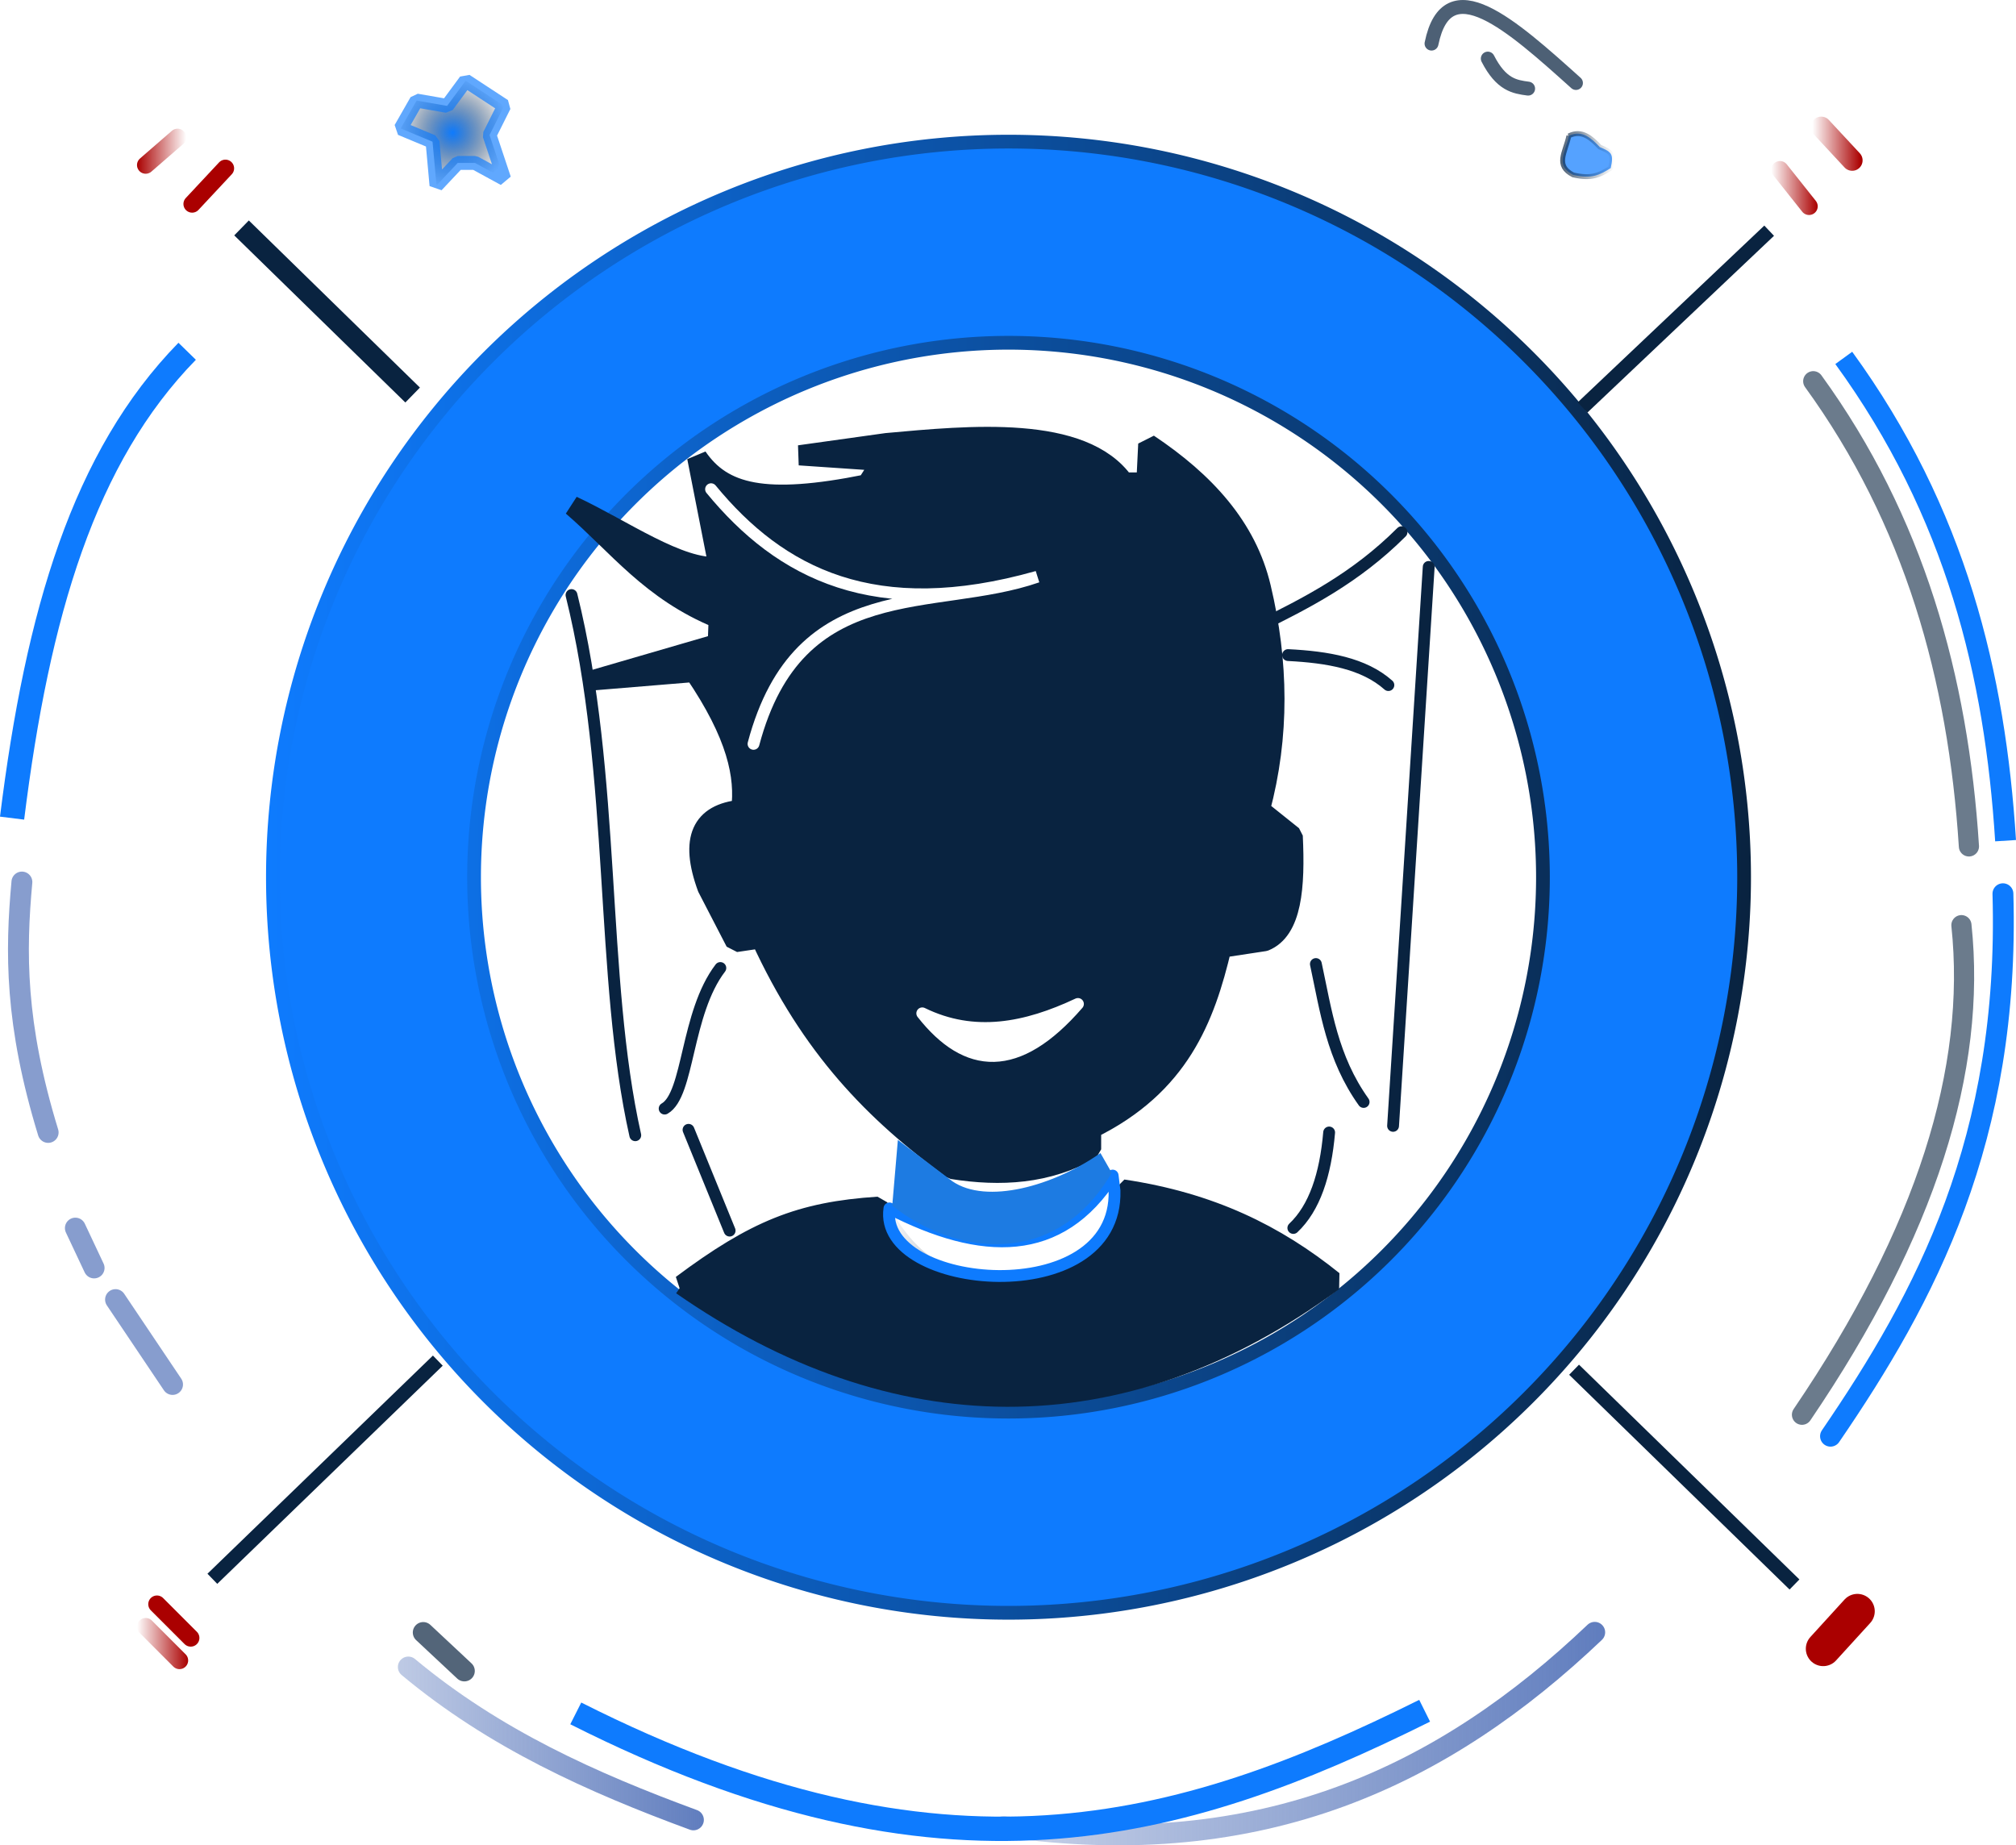
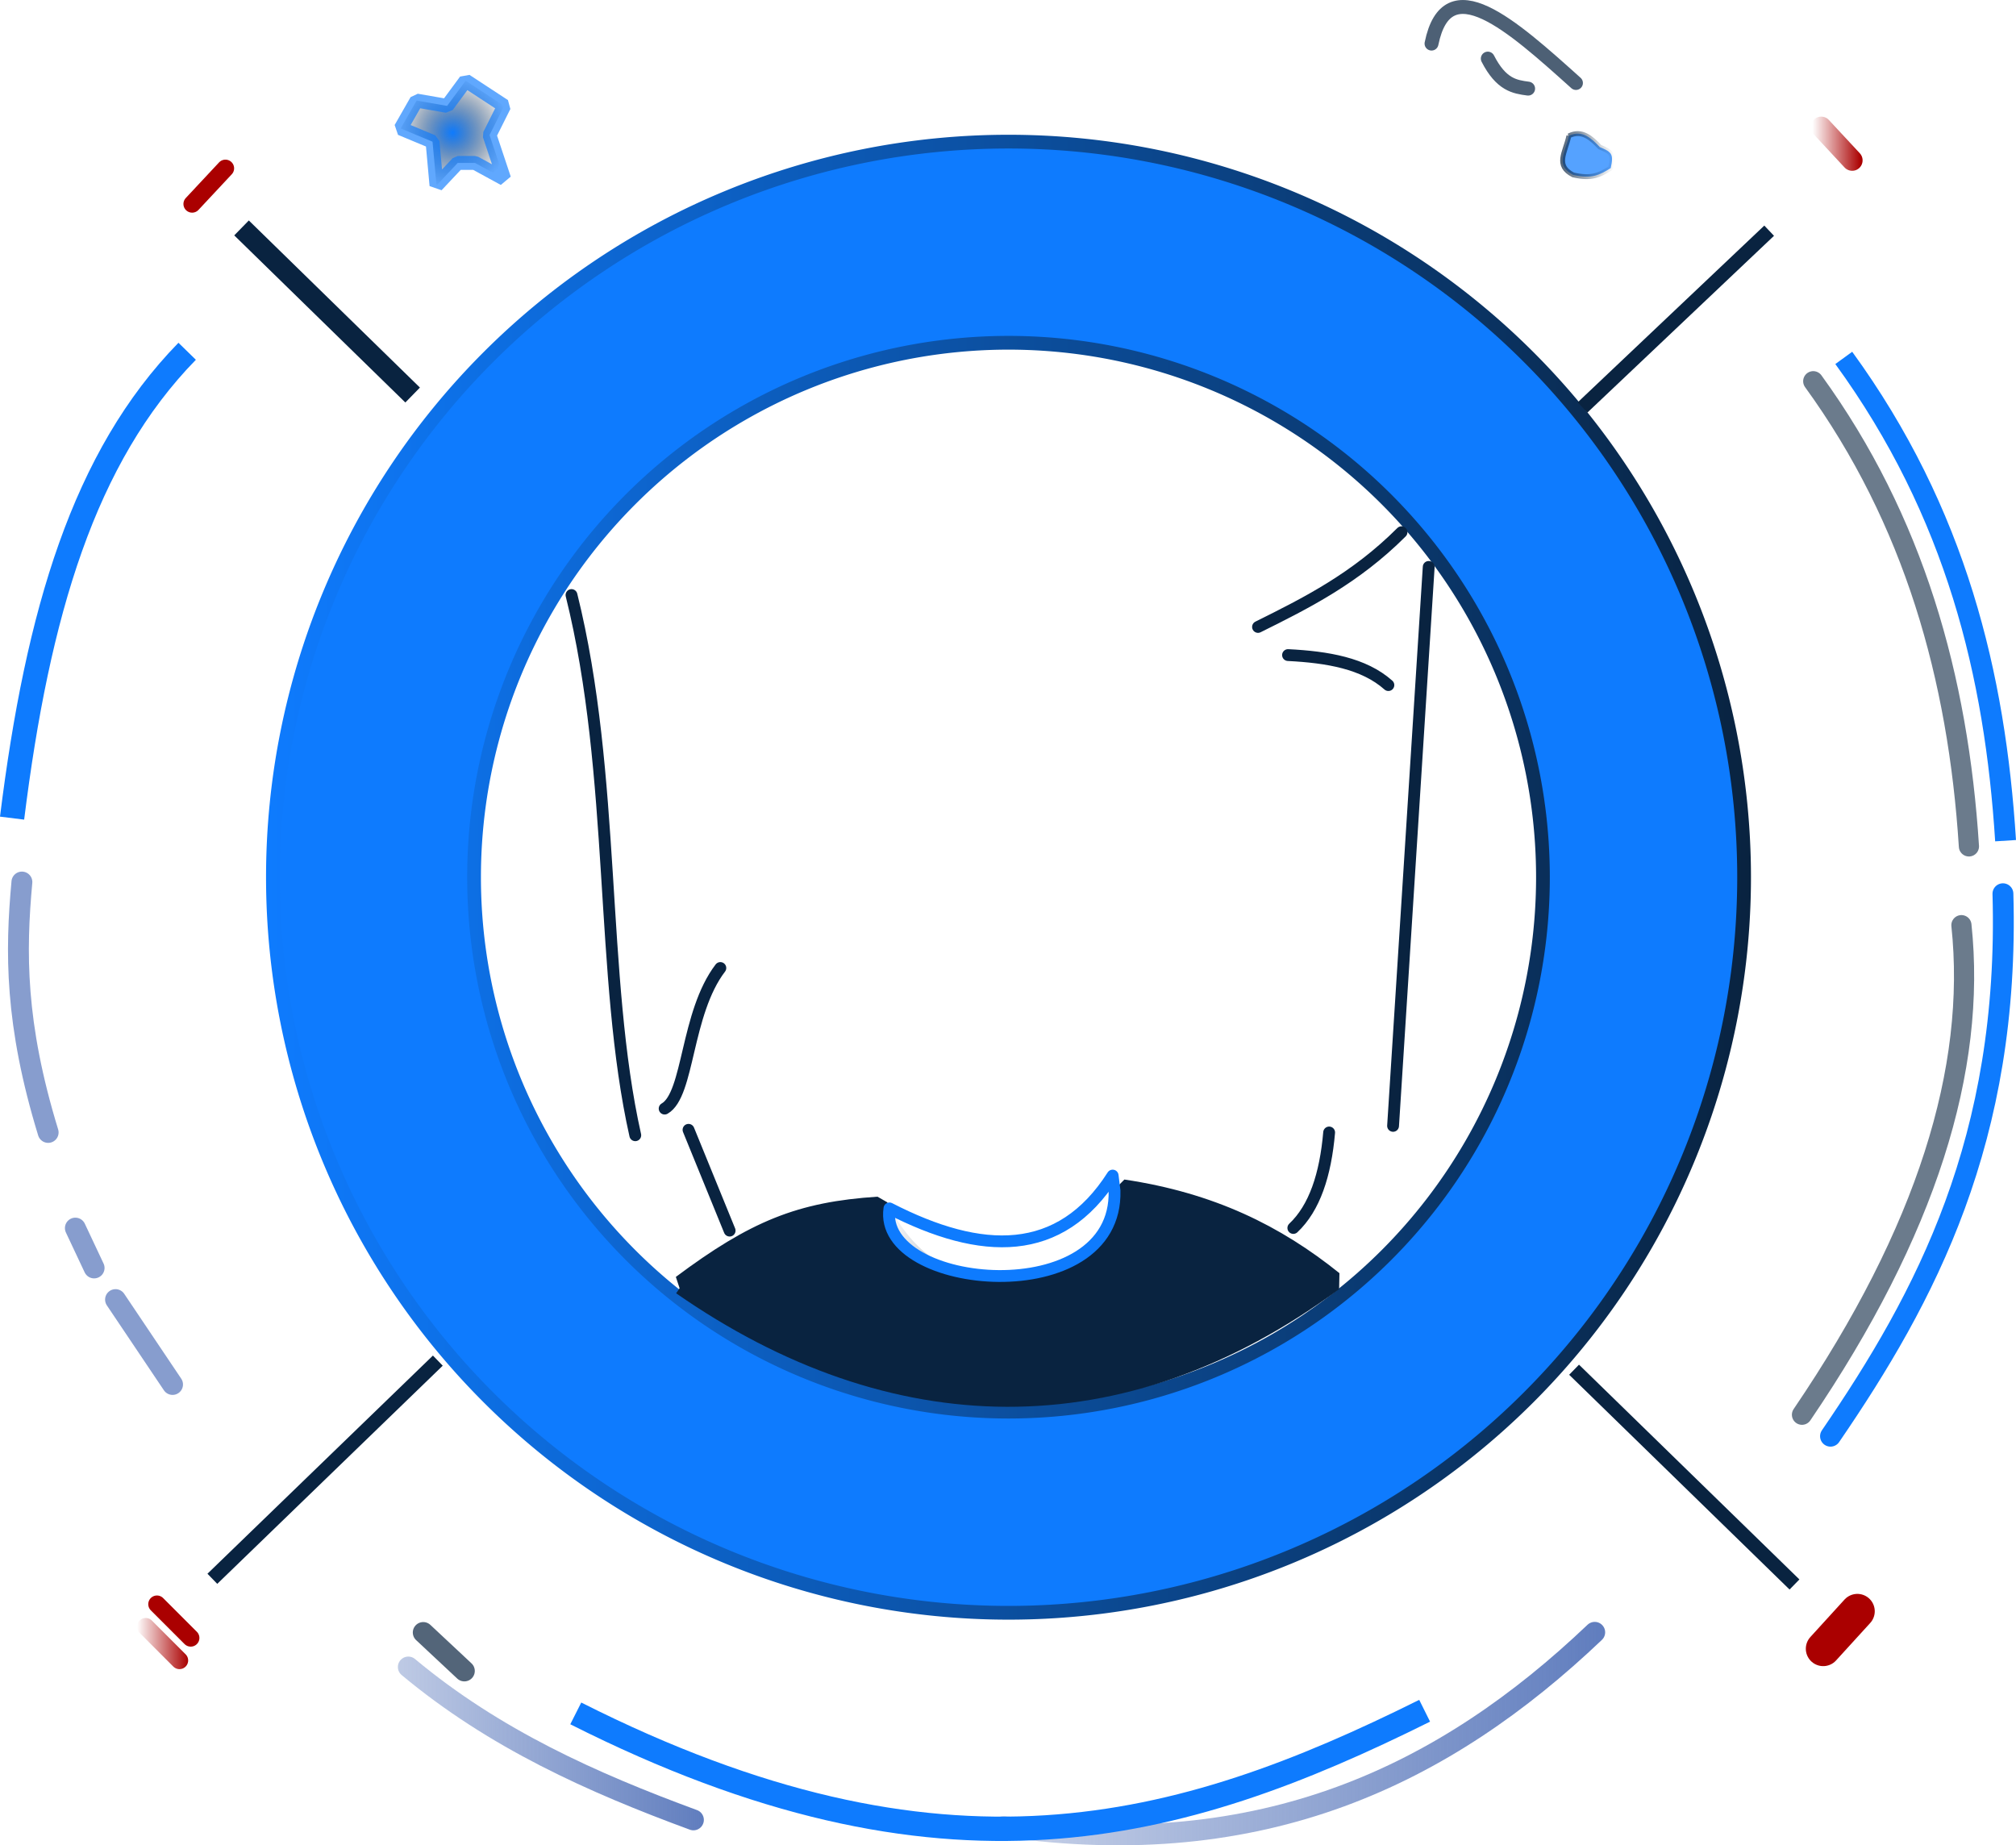
<svg xmlns="http://www.w3.org/2000/svg" xmlns:ns1="http://sodipodi.sourceforge.net/DTD/sodipodi-0.dtd" xmlns:ns2="http://www.inkscape.org/namespaces/inkscape" xmlns:xlink="http://www.w3.org/1999/xlink" width="289.857" height="265.314" xml:space="preserve" version="1.1" viewBox="0 0 289.857 265.314" id="svg4" ns1:docname="logo.svg" ns2:version="1.2.2 (732a01da63, 2022-12-09)">
  <defs id="defs8">
    <linearGradient ns2:collect="always" id="linearGradient31038">
      <stop style="stop-color:#ffffff;stop-opacity:1;" offset="0" id="stop31034" />
      <stop style="stop-color:#ffffff;stop-opacity:0;" offset="1" id="stop31036" />
    </linearGradient>
    <linearGradient ns2:collect="always" id="linearGradient25108">
      <stop style="stop-color:#092340;stop-opacity:1;" offset="0" id="stop25104" />
      <stop style="stop-color:#092340;stop-opacity:0;" offset="1" id="stop25106" />
    </linearGradient>
    <linearGradient ns2:collect="always" id="linearGradient23099">
      <stop style="stop-color:#0e7bfe;stop-opacity:1;" offset="0" id="stop23095" />
      <stop style="stop-color:#000000;stop-opacity:0;" offset="1" id="stop23097" />
    </linearGradient>
    <linearGradient ns2:collect="always" id="linearGradient23018">
      <stop style="stop-color:#aa0000;stop-opacity:0;" offset="0" id="stop23014" />
      <stop style="stop-color:#aa0000;stop-opacity:1;" offset="1" id="stop23016" />
    </linearGradient>
    <linearGradient ns2:collect="always" id="linearGradient23008">
      <stop style="stop-color:#aa0000;stop-opacity:0;" offset="0" id="stop23004" />
      <stop style="stop-color:#aa0000;stop-opacity:1;" offset="1" id="stop23006" />
    </linearGradient>
    <linearGradient ns2:collect="always" id="linearGradient22998">
      <stop style="stop-color:#aa0000;stop-opacity:1;" offset="0" id="stop22994" />
      <stop style="stop-color:#aa0000;stop-opacity:0;" offset="1" id="stop22996" />
    </linearGradient>
    <linearGradient ns2:collect="always" id="linearGradient22986">
      <stop style="stop-color:#aa0000;stop-opacity:0;" offset="0" id="stop22982" />
      <stop style="stop-color:#aa0000;stop-opacity:1;" offset="1" id="stop22984" />
    </linearGradient>
    <linearGradient ns2:collect="always" id="linearGradient18103">
      <stop style="stop-color:#607dbe;stop-opacity:0.335;" offset="0" id="stop18099" />
      <stop style="stop-color:#607dbe;stop-opacity:1;" offset="1" id="stop18101" />
    </linearGradient>
    <linearGradient ns2:collect="always" id="linearGradient18039">
      <stop style="stop-color:#607dbe;stop-opacity:0.405;" offset="0" id="stop18035" />
      <stop style="stop-color:#607dbe;stop-opacity:1;" offset="1" id="stop18037" />
    </linearGradient>
    <linearGradient ns2:collect="always" id="linearGradient10602">
      <stop style="stop-color:#0e7bfe;stop-opacity:1;" offset="0" id="stop10598" />
      <stop style="stop-color:#092340;stop-opacity:1;" offset="1" id="stop10600" />
    </linearGradient>
    <linearGradient ns2:collect="always" xlink:href="#linearGradient10602" id="linearGradient10604" x1="-51.589" y1="178.701" x2="170.723" y2="178.701" gradientUnits="userSpaceOnUse" gradientTransform="matrix(0.958,0,0,0.992,103.957,-41.752)" />
    <linearGradient ns2:collect="always" xlink:href="#linearGradient18039" id="linearGradient18041" x1="73.205" y1="260.05" x2="117.198" y2="260.05" gradientUnits="userSpaceOnUse" />
    <linearGradient ns2:collect="always" xlink:href="#linearGradient18103" id="linearGradient18105" x1="158.832" y1="258.63" x2="246.785" y2="258.63" gradientUnits="userSpaceOnUse" />
    <linearGradient ns2:collect="always" xlink:href="#linearGradient22986" id="linearGradient22988" x1="35.698" y1="245.689" x2="43.052" y2="245.689" gradientUnits="userSpaceOnUse" />
    <linearGradient ns2:collect="always" xlink:href="#linearGradient22998" id="linearGradient23000" x1="35.698" y1="31.116" x2="42.783" y2="31.116" gradientUnits="userSpaceOnUse" />
    <linearGradient ns2:collect="always" xlink:href="#linearGradient23008" id="linearGradient23010" x1="270.667" y1="36.408" x2="277.347" y2="36.408" gradientUnits="userSpaceOnUse" />
    <linearGradient ns2:collect="always" xlink:href="#linearGradient23018" id="linearGradient23020" x1="276.6" y1="30.037" x2="283.55" y2="30.037" gradientUnits="userSpaceOnUse" />
    <radialGradient ns2:collect="always" xlink:href="#linearGradient23099" id="radialGradient23101" cx="81.088" cy="28.434" fx="81.088" fy="28.434" r="8.346" gradientTransform="matrix(1,0,0,0.994,0,0.178)" gradientUnits="userSpaceOnUse" />
    <linearGradient ns2:collect="always" xlink:href="#linearGradient25108" id="linearGradient25110" x1="240.324" y1="31.677" x2="248.127" y2="31.677" gradientUnits="userSpaceOnUse" />
    <linearGradient ns2:collect="always" xlink:href="#linearGradient31038" id="linearGradient31040" x1="142.967" y1="185.621" x2="177.099" y2="185.621" gradientUnits="userSpaceOnUse" />
    <meshgradient ns2:collect="always" id="meshgradient31042" gradientUnits="userSpaceOnUse" x="143.435" y="172.427">
      <meshrow id="meshrow31044">
        <meshpatch id="meshpatch31046">
          <stop path="c 11.085,0  22.169,0  33.254,0" style="stop-color:#ffffff;stop-opacity:1" id="stop31048" />
          <stop path="c 0,5.563  0,11.126  0,16.69" style="stop-color:#1d7be2;stop-opacity:1" id="stop31050" />
          <stop path="c -11.085,0  -22.169,0  -33.254,0" style="stop-color:#ffffff;stop-opacity:1" id="stop31052" />
          <stop path="c 0,-5.563  0,-11.126  0,-16.69" style="stop-color:#1d7be2;stop-opacity:1" id="stop31054" />
        </meshpatch>
      </meshrow>
    </meshgradient>
  </defs>
  <ns1:namedview id="namedview6" pagecolor="#ffffff" bordercolor="#000000" borderopacity="0.25" ns2:showpageshadow="2" ns2:pageopacity="0.0" ns2:pagecheckerboard="0" ns2:deskcolor="#d1d1d1" showgrid="false" ns2:zoom="0.65547703" ns2:cx="369.19677" ns2:cy="340.21024" ns2:window-width="1280" ns2:window-height="961" ns2:window-x="-8" ns2:window-y="-8" ns2:window-maximized="1" ns2:current-layer="svg4" />
  <g id="g31706" transform="translate(-15.999,-9.374)">
    <g id="g25513">
      <path id="path343" style="font-variation-settings:'wght' 600;fill:#0e7bfe;fill-opacity:1;stroke:url(#linearGradient10604);stroke-width:1.976;stroke-dasharray:none;stroke-opacity:1" d="M 161,29.738 A 105.762,105.762 0 0 0 55.238,135.5 105.762,105.762 0 0 0 161,241.262 105.762,105.762 0 0 0 266.762,135.5 105.762,105.762 0 0 0 161,29.738 Z m 0,28.92 A 76.841,76.841 0 0 1 237.842,135.5 76.841,76.841 0 0 1 161,212.342 76.841,76.841 0 0 1 84.158,135.5 76.841,76.841 0 0 1 161,58.658 Z" />
      <path style="font-variation-settings:'wght' 600;fill:#0e7bfe;fill-opacity:1;stroke:#092340;stroke-width:2.027;stroke-dasharray:none;stroke-opacity:1" d="M 46.531,236.376 78.95,205.006" id="path14550" />
      <path style="font-variation-settings:'wght' 600;fill:#0e7bfe;fill-opacity:1;stroke:#092340;stroke-width:3;stroke-dasharray:none;stroke-opacity:1" d="M 75.327,66.173 50.726,42.145 v 0" id="path14606" />
      <path style="font-variation-settings:'wght' 600;fill:#0e7bfe;fill-opacity:1;stroke:#092340;stroke-width:2.027;stroke-dasharray:none;stroke-opacity:1" d="m 243.532,67.962 26.834,-25.418 v 0" id="path14608" />
      <path style="font-variation-settings:'wght' 600;fill:#0e7bfe;fill-opacity:1;stroke:#092340;stroke-width:2.027;stroke-dasharray:none;stroke-opacity:1" d="m 242.318,206.314 31.689,30.88" id="path14610" />
      <path style="font-variation-settings:'wght' 600;fill:none;fill-opacity:1;stroke:#0e7bfe;stroke-width:3.5;stroke-dasharray:none;stroke-opacity:1" d="M 17.735,127.007 C 21.416,97.43 28.081,75.064 42.908,59.88" id="path14614" ns2:transform-center-x="-5.5303235" ns2:transform-center-y="3.8140162" ns1:nodetypes="cc" />
      <path style="font-variation-settings:'wght' 600;fill:none;fill-opacity:1;stroke:#0e7bfe;stroke-width:3;stroke-dasharray:none;stroke-opacity:1" d="m 281.093,60.834 c 16.185,22.266 21.759,45.63 23.265,69.415" id="path15554" ns1:nodetypes="cc" />
      <path style="font-variation-settings:'wght' 600;fill:none;fill-opacity:1;stroke:#0e7bfe;stroke-width:3;stroke-linecap:round;stroke-dasharray:none;stroke-opacity:1" d="m 303.977,137.877 c 1.011,35.332 -11.112,58.007 -24.791,77.997" id="path15556" ns1:nodetypes="cc" />
      <path style="font-variation-settings:'wght' 600;fill:none;fill-opacity:1;stroke:#879dce;stroke-width:3;stroke-linecap:round;stroke-dasharray:none;stroke-opacity:1" d="m 19.148,136.194 c -0.92,10.004 -1.026,20.341 3.776,36.004" id="path15558" ns1:nodetypes="cc" />
      <path style="font-variation-settings:'wght' 600;fill:none;fill-opacity:1;stroke:#879dce;stroke-width:3;stroke-linecap:round;stroke-dasharray:none;stroke-opacity:1" d="m 29.531,191.683 -2.697,-5.731" id="path18029" />
      <path style="font-variation-settings:'wght' 600;fill:none;fill-opacity:1;stroke:#879dce;stroke-width:3;stroke-linecap:round;stroke-dasharray:none;stroke-opacity:1" d="m 32.61,196.231 8.2,12.205" id="path18031" />
      <path style="font-variation-settings:'wght' 600;fill:none;fill-opacity:1;stroke:url(#linearGradient18041);stroke-width:3;stroke-linecap:round;stroke-dasharray:none;stroke-opacity:1" d="m 74.705,249.06 c 12.378,10.329 26.477,16.64 40.993,21.98" id="path18033" ns1:nodetypes="cc" />
      <path style="font-variation-settings:'wght' 600;fill:none;fill-opacity:1;stroke:url(#linearGradient18105);stroke-width:3;stroke-linecap:round;stroke-dasharray:none;stroke-opacity:1" d="m 245.285,244.071 c -21.5,20.46 -47.691,33.244 -84.953,27.913" id="path18097" ns1:nodetypes="cc" />
      <path style="font-variation-settings:'wght' 600;fill:none;fill-opacity:1;stroke:#0e7bfe;stroke-width:3.5;stroke-dasharray:none;stroke-opacity:1" d="m 98.783,255.73 c 52.775,26.629 86.681,17.219 122.049,-0.381 v 0" id="path15552" ns1:nodetypes="ccc" />
      <path style="font-variation-settings:'wght' 600;fill:none;fill-opacity:1;stroke:#092340;stroke-width:3;stroke-linecap:round;stroke-dasharray:none;stroke-opacity:0.697" d="m 76.852,244.097 5.912,5.53" id="path18107" />
      <path style="font-variation-settings:'wght' 600;fill:#aa0000;fill-opacity:1;stroke:#aa0000;stroke-width:2.5;stroke-linecap:round;stroke-dasharray:none;stroke-opacity:1" d="m 43.42,244.88 -4.854,-4.854" id="path22958" />
      <path style="font-variation-settings:'wght' 600;fill:#aa0000;fill-opacity:1;stroke:url(#linearGradient22988);stroke-width:2.5;stroke-linecap:round;stroke-dasharray:none;stroke-opacity:1" d="m 41.802,248.116 -4.854,-4.854" id="path22958-0" />
      <path style="font-variation-settings:'wght' 600;fill:#aa0000;fill-opacity:1;stroke:#aa0000;stroke-width:2.5;stroke-linecap:round;stroke-dasharray:none;stroke-opacity:1" d="m 43.623,38.701 4.787,-5.124 v 0" id="path22990" />
-       <path style="font-variation-settings:'wght' 600;fill:#aa0000;fill-opacity:1;stroke:url(#linearGradient23000);stroke-width:2.5;stroke-linecap:round;stroke-dasharray:none;stroke-opacity:1" d="M 36.948,33.105 41.533,29.127" id="path22992" />
-       <path style="font-variation-settings:'wght' 600;fill:#aa0000;fill-opacity:1;stroke:url(#linearGradient23010);stroke-width:2.5;stroke-linecap:round;stroke-dasharray:none;stroke-opacity:1" d="m 276.097,39.038 -4.18,-5.259" id="path23002" />
      <path style="font-variation-settings:'wght' 600;fill:#aa0000;fill-opacity:1;stroke:url(#linearGradient23020);stroke-width:3;stroke-linecap:round;stroke-dasharray:none;stroke-opacity:1" d="m 282.3,32.43 -4.45,-4.787" id="path23012" />
      <path style="font-variation-settings:'wght' 600;fill:#aa0000;fill-opacity:1;stroke:#aa0000;stroke-width:5;stroke-linecap:round;stroke-dasharray:none;stroke-opacity:1" d="m 283.048,241.046 -4.911,5.387" id="path23022" />
      <path style="font-variation-settings:'wght' 600;fill:url(#radialGradient23101);fill-opacity:1;stroke:#0e7bfe;stroke-width:2;stroke-linecap:round;stroke-linejoin:bevel;stroke-dasharray:none;stroke-opacity:0.658" d="m 78.187,29.749 -4.577,-1.907 2.288,-4.005 4.386,0.763 2.67,-3.623 5.53,3.623 -2.098,4.195 2.098,6.293 -4.195,-2.288 h -2.479 l -3.051,3.242 z" id="path23070" />
      <path style="font-variation-settings:'wght' 600;fill:none;fill-opacity:1;stroke:#092340;stroke-width:2;stroke-linecap:round;stroke-linejoin:bevel;stroke-dasharray:none;stroke-opacity:0.722" d="m 221.821,15.642 c 2.243,-10.981 11.504,-2.659 20.766,5.664" id="path23918" ns1:nodetypes="cc" />
      <path style="font-variation-settings:'wght' 600;fill:none;fill-opacity:1;stroke:#092340;stroke-width:2;stroke-linecap:round;stroke-linejoin:bevel;stroke-dasharray:none;stroke-opacity:0.722" d="m 229.912,17.8 c 1.933,3.769 3.866,4.059 5.798,4.315" id="path25078" ns1:nodetypes="cc" />
      <path style="font-variation-settings:'wght' 600;fill:#0e7bfe;fill-opacity:0.703;stroke:url(#linearGradient25110);stroke-width:0.7;stroke-linecap:round;stroke-linejoin:bevel;stroke-dasharray:none;stroke-opacity:0.722" d="m 241.573,28.906 c -0.539,2.453 -2.009,4.255 0.61,5.614 2.646,0.609 3.759,0.048 5.401,-0.975 0.475,-2.074 0.097,-2.328 -1.561,-3.021 -1.185,-1.249 -2.572,-2.563 -4.45,-1.618 z" id="path25080" ns1:nodetypes="ccccc" />
      <path style="font-variation-settings:'wght' 600;fill:none;fill-opacity:0.703;stroke:#092340;stroke-width:2.9;stroke-linecap:round;stroke-linejoin:bevel;stroke-dasharray:none;stroke-opacity:0.6" d="m 276.704,64.187 c 14.473,19.957 20.838,42.617 22.384,66.884" id="path25401" ns1:nodetypes="cc" />
      <path style="font-variation-settings:'wght' 600;fill:none;fill-opacity:0.703;stroke:#092340;stroke-width:2.9;stroke-linecap:round;stroke-linejoin:bevel;stroke-dasharray:none;stroke-opacity:0.6" d="m 298.009,142.397 c 2.188,20.655 -4.977,43.982 -22.924,70.39" id="path25457" ns1:nodetypes="cc" />
    </g>
    <path style="font-variation-settings:'wght' 600;fill:#092340;fill-opacity:1;stroke:#092340;stroke-width:2.9;stroke-linecap:round;stroke-linejoin:bevel;stroke-dasharray:none;stroke-opacity:1" d="m 114.039,194.133 c 10.528,-7.857 17.021,-10.52 28.224,-11.251 8.188,16.577 24.261,12.7 33.359,5.8 1.367,-1.327 2.696,-2.726 1.825,-8.279 12.638,1.888 21.933,6.493 30.226,13.158 -30.47,22.539 -63.355,21.633 -93.634,0.572 z" id="path25515" ns1:nodetypes="cccccc" />
-     <path style="font-variation-settings:'wght' 600;fill:#092340;fill-opacity:1;stroke:#092340;stroke-width:2.9;stroke-linecap:round;stroke-linejoin:bevel;stroke-dasharray:none;stroke-opacity:1" d="m 152.915,177.457 c 6.968,1.105 13.707,0.723 19.957,-2.832 v -2.967 c 12.682,-6.235 16.348,-15.889 18.744,-26.025 l 6.203,-0.944 c 3.931,-1.591 4.39,-7.811 4.045,-15.103 l -4.72,-3.776 c 2.856,-10.653 2.671,-21.306 0.135,-31.958 -2.034,-8.656 -8.048,-15.205 -16.181,-20.631 l -0.27,5.529 h -3.236 c -5.918,-8.379 -22.249,-6.737 -34.116,-5.664 l -12.541,1.753 11.866,0.809 -2.158,3.371 c -14.749,2.98 -20.797,1.374 -24.407,-3.911 l 3.101,15.777 c -5.586,0.5 -13.839,-5.4 -21.036,-8.765 6.538,5.631 11.24,12.18 21.036,16.181 l -0.135,3.641 -18.069,5.259 14.698,-1.214 c 6.194,9.1 7.343,15.014 6.742,19.822 -5.695,0.54 -7.429,4.18 -4.854,11.192 l 4.045,7.821 3.641,-0.539 c 7.239,15.761 16.318,24.956 27.509,33.172 z" id="path29228" ns1:nodetypes="ccccccccccccccccccccccccccc" />
    <path style="font-variation-settings:'wght' 600;fill:none;fill-opacity:0.372;stroke:#ffffff;stroke-width:1.7;stroke-linecap:round;stroke-linejoin:bevel;stroke-dasharray:none;stroke-opacity:1" d="M 124.337,116.327 C 130.862,91.803 150.322,97.458 165.147,92.299 141.774,98.904 128.199,91.83 118.234,79.713" id="path30310" ns1:nodetypes="ccc" />
    <path style="font-variation-settings:'wght' 600;fill:#ffffff;fill-opacity:1;stroke:#ffffff;stroke-width:1.7;stroke-linecap:round;stroke-linejoin:round;stroke-dasharray:none;stroke-opacity:1" d="m 148.6,155.073 c 6.362,8.092 13.687,8.706 22.384,-1.348 -7.461,3.51 -14.923,4.998 -22.384,1.348 z" id="path30368" ns1:nodetypes="ccc" />
    <path style="font-variation-settings:'wght' 600;fill:url(#linearGradient31040);fill-opacity:1;stroke:#0e7bfe;stroke-width:1.7;stroke-linecap:round;stroke-linejoin:round;stroke-dasharray:none;stroke-opacity:1" d="m 175.974,178.401 0.27,2.158 c 0.49,17.486 -34.124,14.412 -32.363,2.562 13.284,6.833 24.551,7.107 32.093,-4.72 z" id="path30825" ns1:nodetypes="cccc" />
-     <path style="font-variation-settings:'wght' 600;fill:#1d7be2;fill-opacity:1;stroke:url(#meshgradient31042);stroke-width:1.7;stroke-linecap:round;stroke-linejoin:round;stroke-dasharray:none;stroke-opacity:1" d="m 145.094,173.277 7.821,5.933 c 4.919,3.387 14.543,0.699 21.306,-4.045 l 1.618,2.832 c -8.085,13.898 -22.683,11.831 -31.554,4.72 z" id="path30562" ns1:nodetypes="cccccc" />
    <path style="font-variation-settings:'wght' 600;fill:none;fill-opacity:1;stroke:#092340;stroke-width:1.7;stroke-linecap:round;stroke-linejoin:round;stroke-dasharray:none;stroke-opacity:1" d="m 98.168,94.931 c 6.451,25.938 4.066,54.963 9.17,77.671" id="path31110" ns1:nodetypes="cc" />
    <path style="font-variation-settings:'wght' 600;fill:none;fill-opacity:1;stroke:#092340;stroke-width:1.7;stroke-linecap:round;stroke-linejoin:round;stroke-dasharray:none;stroke-opacity:1" d="m 119.569,148.556 c -4.967,6.498 -4.5,18.215 -8.009,20.214" id="path31649" ns1:nodetypes="cc" />
    <path style="font-variation-settings:'wght' 600;fill:none;fill-opacity:1;stroke:#092340;stroke-width:1.7;stroke-linecap:round;stroke-linejoin:round;stroke-dasharray:none;stroke-opacity:1" d="m 114.993,171.821 5.912,14.493" id="path31651" />
    <path style="font-variation-settings:'wght' 600;fill:none;fill-opacity:1;stroke:#092340;stroke-width:1.7;stroke-linecap:round;stroke-linejoin:round;stroke-dasharray:none;stroke-opacity:1" d="m 207.101,172.203 c -0.529,6.103 -2.104,10.861 -5.149,13.73" id="path31653" ns1:nodetypes="cc" />
-     <path style="font-variation-settings:'wght' 600;fill:none;fill-opacity:1;stroke:#092340;stroke-width:1.7;stroke-linecap:round;stroke-linejoin:round;stroke-dasharray:none;stroke-opacity:1" d="m 205.194,147.984 c 1.445,6.705 2.326,13.472 6.865,19.833" id="path31655" ns1:nodetypes="cc" />
    <path style="font-variation-settings:'wght' 600;fill:none;fill-opacity:1;stroke:#092340;stroke-width:1.7;stroke-linecap:round;stroke-linejoin:round;stroke-dasharray:none;stroke-opacity:1" d="m 221.417,90.886 -5.124,80.368" id="path31657" />
    <path style="font-variation-settings:'wght' 600;fill:none;fill-opacity:1;stroke:#092340;stroke-width:1.7;stroke-linecap:round;stroke-linejoin:round;stroke-dasharray:none;stroke-opacity:1" d="m 201.19,103.562 c 5.672,0.289 10.897,1.173 14.428,4.315" id="path31659" ns1:nodetypes="cc" />
    <path style="font-variation-settings:'wght' 600;fill:none;fill-opacity:1;stroke:#092340;stroke-width:1.7;stroke-linecap:round;stroke-linejoin:round;stroke-dasharray:none;stroke-opacity:1" d="m 217.506,85.897 c -6.645,6.633 -13.635,10.149 -20.631,13.619" id="path31661" ns1:nodetypes="cc" />
  </g>
  <script id="mesh_polyfill" type="text/javascript">
!function(){const t="http://www.w3.org/2000/svg",e="http://www.w3.org/1999/xlink",s="http://www.w3.org/1999/xhtml",r=2;if(document.createElementNS(t,"meshgradient").x)return;const n=(t,e,s,r)=&gt;{let n=new x(.5*(e.x+s.x),.5*(e.y+s.y)),o=new x(.5*(t.x+e.x),.5*(t.y+e.y)),i=new x(.5*(s.x+r.x),.5*(s.y+r.y)),a=new x(.5*(n.x+o.x),.5*(n.y+o.y)),h=new x(.5*(n.x+i.x),.5*(n.y+i.y)),l=new x(.5*(a.x+h.x),.5*(a.y+h.y));return[[t,o,a,l],[l,h,i,r]]},o=t=&gt;{let e=t[0].distSquared(t[1]),s=t[2].distSquared(t[3]),r=.25*t[0].distSquared(t[2]),n=.25*t[1].distSquared(t[3]),o=e&gt;s?e:s,i=r&gt;n?r:n;return 18*(o&gt;i?o:i)},i=(t,e)=&gt;Math.sqrt(t.distSquared(e)),a=(t,e)=&gt;t.scale(2/3).add(e.scale(1/3)),h=t=&gt;{let e,s,r,n,o,i,a,h=new g;return t.match(/(\w+\(\s*[^)]+\))+/g).forEach(t=&gt;{let l=t.match(/[\w.-]+/g),d=l.shift();switch(d){case"translate":2===l.length?e=new g(1,0,0,1,l[0],l[1]):(console.error("mesh.js: translate does not have 2 arguments!"),e=new g(1,0,0,1,0,0)),h=h.append(e);break;case"scale":1===l.length?s=new g(l[0],0,0,l[0],0,0):2===l.length?s=new g(l[0],0,0,l[1],0,0):(console.error("mesh.js: scale does not have 1 or 2 arguments!"),s=new g(1,0,0,1,0,0)),h=h.append(s);break;case"rotate":if(3===l.length&amp;&amp;(e=new g(1,0,0,1,l[1],l[2]),h=h.append(e)),l[0]){r=l[0]*Math.PI/180;let t=Math.cos(r),e=Math.sin(r);Math.abs(t)&lt;1e-16&amp;&amp;(t=0),Math.abs(e)&lt;1e-16&amp;&amp;(e=0),a=new g(t,e,-e,t,0,0),h=h.append(a)}else console.error("math.js: No argument to rotate transform!");3===l.length&amp;&amp;(e=new g(1,0,0,1,-l[1],-l[2]),h=h.append(e));break;case"skewX":l[0]?(r=l[0]*Math.PI/180,n=Math.tan(r),o=new g(1,0,n,1,0,0),h=h.append(o)):console.error("math.js: No argument to skewX transform!");break;case"skewY":l[0]?(r=l[0]*Math.PI/180,n=Math.tan(r),i=new g(1,n,0,1,0,0),h=h.append(i)):console.error("math.js: No argument to skewY transform!");break;case"matrix":6===l.length?h=h.append(new g(...l)):console.error("math.js: Incorrect number of arguments for matrix!");break;default:console.error("mesh.js: Unhandled transform type: "+d)}}),h},l=t=&gt;{let e=[],s=t.split(/[ ,]+/);for(let t=0,r=s.length-1;t&lt;r;t+=2)e.push(new x(parseFloat(s[t]),parseFloat(s[t+1])));return e},d=(t,e)=&gt;{for(let s in e)t.setAttribute(s,e[s])},c=(t,e,s,r,n)=&gt;{let o,i,a=[0,0,0,0];for(let h=0;h&lt;3;++h)e[h]&lt;t[h]&amp;&amp;e[h]&lt;s[h]||t[h]&lt;e[h]&amp;&amp;s[h]&lt;e[h]?a[h]=0:(a[h]=.5*((e[h]-t[h])/r+(s[h]-e[h])/n),o=Math.abs(3*(e[h]-t[h])/r),i=Math.abs(3*(s[h]-e[h])/n),a[h]&gt;o?a[h]=o:a[h]&gt;i&amp;&amp;(a[h]=i));return a},u=[[1,0,0,0,0,0,0,0,0,0,0,0,0,0,0,0],[0,0,0,0,1,0,0,0,0,0,0,0,0,0,0,0],[-3,3,0,0,-2,-1,0,0,0,0,0,0,0,0,0,0],[2,-2,0,0,1,1,0,0,0,0,0,0,0,0,0,0],[0,0,0,0,0,0,0,0,1,0,0,0,0,0,0,0],[0,0,0,0,0,0,0,0,0,0,0,0,1,0,0,0],[0,0,0,0,0,0,0,0,-3,3,0,0,-2,-1,0,0],[0,0,0,0,0,0,0,0,2,-2,0,0,1,1,0,0],[-3,0,3,0,0,0,0,0,-2,0,-1,0,0,0,0,0],[0,0,0,0,-3,0,3,0,0,0,0,0,-2,0,-1,0],[9,-9,-9,9,6,3,-6,-3,6,-6,3,-3,4,2,2,1],[-6,6,6,-6,-3,-3,3,3,-4,4,-2,2,-2,-2,-1,-1],[2,0,-2,0,0,0,0,0,1,0,1,0,0,0,0,0],[0,0,0,0,2,0,-2,0,0,0,0,0,1,0,1,0],[-6,6,6,-6,-4,-2,4,2,-3,3,-3,3,-2,-1,-2,-1],[4,-4,-4,4,2,2,-2,-2,2,-2,2,-2,1,1,1,1]],f=t=&gt;{let e=[];for(let s=0;s&lt;16;++s){e[s]=0;for(let r=0;r&lt;16;++r)e[s]+=u[s][r]*t[r]}return e},p=(t,e,s)=&gt;{const r=e*e,n=s*s,o=e*e*e,i=s*s*s;return t[0]+t[1]*e+t[2]*r+t[3]*o+t[4]*s+t[5]*s*e+t[6]*s*r+t[7]*s*o+t[8]*n+t[9]*n*e+t[10]*n*r+t[11]*n*o+t[12]*i+t[13]*i*e+t[14]*i*r+t[15]*i*o},y=t=&gt;{let e=[],s=[],r=[];for(let s=0;s&lt;4;++s)e[s]=[],e[s][0]=n(t[0][s],t[1][s],t[2][s],t[3][s]),e[s][1]=[],e[s][1].push(...n(...e[s][0][0])),e[s][1].push(...n(...e[s][0][1])),e[s][2]=[],e[s][2].push(...n(...e[s][1][0])),e[s][2].push(...n(...e[s][1][1])),e[s][2].push(...n(...e[s][1][2])),e[s][2].push(...n(...e[s][1][3]));for(let t=0;t&lt;8;++t){s[t]=[];for(let r=0;r&lt;4;++r)s[t][r]=[],s[t][r][0]=n(e[0][2][t][r],e[1][2][t][r],e[2][2][t][r],e[3][2][t][r]),s[t][r][1]=[],s[t][r][1].push(...n(...s[t][r][0][0])),s[t][r][1].push(...n(...s[t][r][0][1])),s[t][r][2]=[],s[t][r][2].push(...n(...s[t][r][1][0])),s[t][r][2].push(...n(...s[t][r][1][1])),s[t][r][2].push(...n(...s[t][r][1][2])),s[t][r][2].push(...n(...s[t][r][1][3]))}for(let t=0;t&lt;8;++t){r[t]=[];for(let e=0;e&lt;8;++e)r[t][e]=[],r[t][e][0]=s[t][0][2][e],r[t][e][1]=s[t][1][2][e],r[t][e][2]=s[t][2][2][e],r[t][e][3]=s[t][3][2][e]}return r};class x{constructor(t,e){this.x=t||0,this.y=e||0}toString(){return`(x=${this.x}, y=${this.y})`}clone(){return new x(this.x,this.y)}add(t){return new x(this.x+t.x,this.y+t.y)}scale(t){return void 0===t.x?new x(this.x*t,this.y*t):new x(this.x*t.x,this.y*t.y)}distSquared(t){let e=this.x-t.x,s=this.y-t.y;return e*e+s*s}transform(t){let e=this.x*t.a+this.y*t.c+t.e,s=this.x*t.b+this.y*t.d+t.f;return new x(e,s)}}class g{constructor(t,e,s,r,n,o){void 0===t?(this.a=1,this.b=0,this.c=0,this.d=1,this.e=0,this.f=0):(this.a=t,this.b=e,this.c=s,this.d=r,this.e=n,this.f=o)}toString(){return`affine: ${this.a} ${this.c} ${this.e} \n       ${this.b} ${this.d} ${this.f}`}append(t){t instanceof g||console.error("mesh.js: argument to Affine.append is not affine!");let e=this.a*t.a+this.c*t.b,s=this.b*t.a+this.d*t.b,r=this.a*t.c+this.c*t.d,n=this.b*t.c+this.d*t.d,o=this.a*t.e+this.c*t.f+this.e,i=this.b*t.e+this.d*t.f+this.f;return new g(e,s,r,n,o,i)}}class w{constructor(t,e){this.nodes=t,this.colors=e}paintCurve(t,e){if(o(this.nodes)&gt;r){const s=n(...this.nodes);let r=[[],[]],o=[[],[]];for(let t=0;t&lt;4;++t)r[0][t]=this.colors[0][t],r[1][t]=(this.colors[0][t]+this.colors[1][t])/2,o[0][t]=r[1][t],o[1][t]=this.colors[1][t];let i=new w(s[0],r),a=new w(s[1],o);i.paintCurve(t,e),a.paintCurve(t,e)}else{let s=Math.round(this.nodes[0].x);if(s&gt;=0&amp;&amp;s&lt;e){let r=4*(~~this.nodes[0].y*e+s);t[r]=Math.round(this.colors[0][0]),t[r+1]=Math.round(this.colors[0][1]),t[r+2]=Math.round(this.colors[0][2]),t[r+3]=Math.round(this.colors[0][3])}}}}class m{constructor(t,e){this.nodes=t,this.colors=e}split(){let t=[[],[],[],[]],e=[[],[],[],[]],s=[[[],[]],[[],[]]],r=[[[],[]],[[],[]]];for(let s=0;s&lt;4;++s){const r=n(this.nodes[0][s],this.nodes[1][s],this.nodes[2][s],this.nodes[3][s]);t[0][s]=r[0][0],t[1][s]=r[0][1],t[2][s]=r[0][2],t[3][s]=r[0][3],e[0][s]=r[1][0],e[1][s]=r[1][1],e[2][s]=r[1][2],e[3][s]=r[1][3]}for(let t=0;t&lt;4;++t)s[0][0][t]=this.colors[0][0][t],s[0][1][t]=this.colors[0][1][t],s[1][0][t]=(this.colors[0][0][t]+this.colors[1][0][t])/2,s[1][1][t]=(this.colors[0][1][t]+this.colors[1][1][t])/2,r[0][0][t]=s[1][0][t],r[0][1][t]=s[1][1][t],r[1][0][t]=this.colors[1][0][t],r[1][1][t]=this.colors[1][1][t];return[new m(t,s),new m(e,r)]}paint(t,e){let s,n=!1;for(let t=0;t&lt;4;++t)if((s=o([this.nodes[0][t],this.nodes[1][t],this.nodes[2][t],this.nodes[3][t]]))&gt;r){n=!0;break}if(n){let s=this.split();s[0].paint(t,e),s[1].paint(t,e)}else{new w([...this.nodes[0]],[...this.colors[0]]).paintCurve(t,e)}}}class b{constructor(t){this.readMesh(t),this.type=t.getAttribute("type")||"bilinear"}readMesh(t){let e=[[]],s=[[]],r=Number(t.getAttribute("x")),n=Number(t.getAttribute("y"));e[0][0]=new x(r,n);let o=t.children;for(let t=0,r=o.length;t&lt;r;++t){e[3*t+1]=[],e[3*t+2]=[],e[3*t+3]=[],s[t+1]=[];let r=o[t].children;for(let n=0,o=r.length;n&lt;o;++n){let o=r[n].children;for(let r=0,i=o.length;r&lt;i;++r){let i=r;0!==t&amp;&amp;++i;let h,d=o[r].getAttribute("path"),c="l";null!=d&amp;&amp;(c=(h=d.match(/\s*([lLcC])\s*(.*)/))[1]);let u=l(h[2]);switch(c){case"l":0===i?(e[3*t][3*n+3]=u[0].add(e[3*t][3*n]),e[3*t][3*n+1]=a(e[3*t][3*n],e[3*t][3*n+3]),e[3*t][3*n+2]=a(e[3*t][3*n+3],e[3*t][3*n])):1===i?(e[3*t+3][3*n+3]=u[0].add(e[3*t][3*n+3]),e[3*t+1][3*n+3]=a(e[3*t][3*n+3],e[3*t+3][3*n+3]),e[3*t+2][3*n+3]=a(e[3*t+3][3*n+3],e[3*t][3*n+3])):2===i?(0===n&amp;&amp;(e[3*t+3][3*n+0]=u[0].add(e[3*t+3][3*n+3])),e[3*t+3][3*n+1]=a(e[3*t+3][3*n],e[3*t+3][3*n+3]),e[3*t+3][3*n+2]=a(e[3*t+3][3*n+3],e[3*t+3][3*n])):(e[3*t+1][3*n]=a(e[3*t][3*n],e[3*t+3][3*n]),e[3*t+2][3*n]=a(e[3*t+3][3*n],e[3*t][3*n]));break;case"L":0===i?(e[3*t][3*n+3]=u[0],e[3*t][3*n+1]=a(e[3*t][3*n],e[3*t][3*n+3]),e[3*t][3*n+2]=a(e[3*t][3*n+3],e[3*t][3*n])):1===i?(e[3*t+3][3*n+3]=u[0],e[3*t+1][3*n+3]=a(e[3*t][3*n+3],e[3*t+3][3*n+3]),e[3*t+2][3*n+3]=a(e[3*t+3][3*n+3],e[3*t][3*n+3])):2===i?(0===n&amp;&amp;(e[3*t+3][3*n+0]=u[0]),e[3*t+3][3*n+1]=a(e[3*t+3][3*n],e[3*t+3][3*n+3]),e[3*t+3][3*n+2]=a(e[3*t+3][3*n+3],e[3*t+3][3*n])):(e[3*t+1][3*n]=a(e[3*t][3*n],e[3*t+3][3*n]),e[3*t+2][3*n]=a(e[3*t+3][3*n],e[3*t][3*n]));break;case"c":0===i?(e[3*t][3*n+1]=u[0].add(e[3*t][3*n]),e[3*t][3*n+2]=u[1].add(e[3*t][3*n]),e[3*t][3*n+3]=u[2].add(e[3*t][3*n])):1===i?(e[3*t+1][3*n+3]=u[0].add(e[3*t][3*n+3]),e[3*t+2][3*n+3]=u[1].add(e[3*t][3*n+3]),e[3*t+3][3*n+3]=u[2].add(e[3*t][3*n+3])):2===i?(e[3*t+3][3*n+2]=u[0].add(e[3*t+3][3*n+3]),e[3*t+3][3*n+1]=u[1].add(e[3*t+3][3*n+3]),0===n&amp;&amp;(e[3*t+3][3*n+0]=u[2].add(e[3*t+3][3*n+3]))):(e[3*t+2][3*n]=u[0].add(e[3*t+3][3*n]),e[3*t+1][3*n]=u[1].add(e[3*t+3][3*n]));break;case"C":0===i?(e[3*t][3*n+1]=u[0],e[3*t][3*n+2]=u[1],e[3*t][3*n+3]=u[2]):1===i?(e[3*t+1][3*n+3]=u[0],e[3*t+2][3*n+3]=u[1],e[3*t+3][3*n+3]=u[2]):2===i?(e[3*t+3][3*n+2]=u[0],e[3*t+3][3*n+1]=u[1],0===n&amp;&amp;(e[3*t+3][3*n+0]=u[2])):(e[3*t+2][3*n]=u[0],e[3*t+1][3*n]=u[1]);break;default:console.error("mesh.js: "+c+" invalid path type.")}if(0===t&amp;&amp;0===n||r&gt;0){let e=window.getComputedStyle(o[r]).stopColor.match(/^rgb\s*\(\s*(\d+)\s*,\s*(\d+)\s*,\s*(\d+)\s*\)$/i),a=window.getComputedStyle(o[r]).stopOpacity,h=255;a&amp;&amp;(h=Math.floor(255*a)),e&amp;&amp;(0===i?(s[t][n]=[],s[t][n][0]=Math.floor(e[1]),s[t][n][1]=Math.floor(e[2]),s[t][n][2]=Math.floor(e[3]),s[t][n][3]=h):1===i?(s[t][n+1]=[],s[t][n+1][0]=Math.floor(e[1]),s[t][n+1][1]=Math.floor(e[2]),s[t][n+1][2]=Math.floor(e[3]),s[t][n+1][3]=h):2===i?(s[t+1][n+1]=[],s[t+1][n+1][0]=Math.floor(e[1]),s[t+1][n+1][1]=Math.floor(e[2]),s[t+1][n+1][2]=Math.floor(e[3]),s[t+1][n+1][3]=h):3===i&amp;&amp;(s[t+1][n]=[],s[t+1][n][0]=Math.floor(e[1]),s[t+1][n][1]=Math.floor(e[2]),s[t+1][n][2]=Math.floor(e[3]),s[t+1][n][3]=h))}}e[3*t+1][3*n+1]=new x,e[3*t+1][3*n+2]=new x,e[3*t+2][3*n+1]=new x,e[3*t+2][3*n+2]=new x,e[3*t+1][3*n+1].x=(-4*e[3*t][3*n].x+6*(e[3*t][3*n+1].x+e[3*t+1][3*n].x)+-2*(e[3*t][3*n+3].x+e[3*t+3][3*n].x)+3*(e[3*t+3][3*n+1].x+e[3*t+1][3*n+3].x)+-1*e[3*t+3][3*n+3].x)/9,e[3*t+1][3*n+2].x=(-4*e[3*t][3*n+3].x+6*(e[3*t][3*n+2].x+e[3*t+1][3*n+3].x)+-2*(e[3*t][3*n].x+e[3*t+3][3*n+3].x)+3*(e[3*t+3][3*n+2].x+e[3*t+1][3*n].x)+-1*e[3*t+3][3*n].x)/9,e[3*t+2][3*n+1].x=(-4*e[3*t+3][3*n].x+6*(e[3*t+3][3*n+1].x+e[3*t+2][3*n].x)+-2*(e[3*t+3][3*n+3].x+e[3*t][3*n].x)+3*(e[3*t][3*n+1].x+e[3*t+2][3*n+3].x)+-1*e[3*t][3*n+3].x)/9,e[3*t+2][3*n+2].x=(-4*e[3*t+3][3*n+3].x+6*(e[3*t+3][3*n+2].x+e[3*t+2][3*n+3].x)+-2*(e[3*t+3][3*n].x+e[3*t][3*n+3].x)+3*(e[3*t][3*n+2].x+e[3*t+2][3*n].x)+-1*e[3*t][3*n].x)/9,e[3*t+1][3*n+1].y=(-4*e[3*t][3*n].y+6*(e[3*t][3*n+1].y+e[3*t+1][3*n].y)+-2*(e[3*t][3*n+3].y+e[3*t+3][3*n].y)+3*(e[3*t+3][3*n+1].y+e[3*t+1][3*n+3].y)+-1*e[3*t+3][3*n+3].y)/9,e[3*t+1][3*n+2].y=(-4*e[3*t][3*n+3].y+6*(e[3*t][3*n+2].y+e[3*t+1][3*n+3].y)+-2*(e[3*t][3*n].y+e[3*t+3][3*n+3].y)+3*(e[3*t+3][3*n+2].y+e[3*t+1][3*n].y)+-1*e[3*t+3][3*n].y)/9,e[3*t+2][3*n+1].y=(-4*e[3*t+3][3*n].y+6*(e[3*t+3][3*n+1].y+e[3*t+2][3*n].y)+-2*(e[3*t+3][3*n+3].y+e[3*t][3*n].y)+3*(e[3*t][3*n+1].y+e[3*t+2][3*n+3].y)+-1*e[3*t][3*n+3].y)/9,e[3*t+2][3*n+2].y=(-4*e[3*t+3][3*n+3].y+6*(e[3*t+3][3*n+2].y+e[3*t+2][3*n+3].y)+-2*(e[3*t+3][3*n].y+e[3*t][3*n+3].y)+3*(e[3*t][3*n+2].y+e[3*t+2][3*n].y)+-1*e[3*t][3*n].y)/9}}this.nodes=e,this.colors=s}paintMesh(t,e){let s=(this.nodes.length-1)/3,r=(this.nodes[0].length-1)/3;if("bilinear"===this.type||s&lt;2||r&lt;2){let n;for(let o=0;o&lt;s;++o)for(let s=0;s&lt;r;++s){let r=[];for(let t=3*o,e=3*o+4;t&lt;e;++t)r.push(this.nodes[t].slice(3*s,3*s+4));let i=[];i.push(this.colors[o].slice(s,s+2)),i.push(this.colors[o+1].slice(s,s+2)),(n=new m(r,i)).paint(t,e)}}else{let n,o,a,h,l,d,u;const x=s,g=r;s++,r++;let w=new Array(s);for(let t=0;t&lt;s;++t){w[t]=new Array(r);for(let e=0;e&lt;r;++e)w[t][e]=[],w[t][e][0]=this.nodes[3*t][3*e],w[t][e][1]=this.colors[t][e]}for(let t=0;t&lt;s;++t)for(let e=0;e&lt;r;++e)0!==t&amp;&amp;t!==x&amp;&amp;(n=i(w[t-1][e][0],w[t][e][0]),o=i(w[t+1][e][0],w[t][e][0]),w[t][e][2]=c(w[t-1][e][1],w[t][e][1],w[t+1][e][1],n,o)),0!==e&amp;&amp;e!==g&amp;&amp;(n=i(w[t][e-1][0],w[t][e][0]),o=i(w[t][e+1][0],w[t][e][0]),w[t][e][3]=c(w[t][e-1][1],w[t][e][1],w[t][e+1][1],n,o));for(let t=0;t&lt;r;++t){w[0][t][2]=[],w[x][t][2]=[];for(let e=0;e&lt;4;++e)n=i(w[1][t][0],w[0][t][0]),o=i(w[x][t][0],w[x-1][t][0]),w[0][t][2][e]=n&gt;0?2*(w[1][t][1][e]-w[0][t][1][e])/n-w[1][t][2][e]:0,w[x][t][2][e]=o&gt;0?2*(w[x][t][1][e]-w[x-1][t][1][e])/o-w[x-1][t][2][e]:0}for(let t=0;t&lt;s;++t){w[t][0][3]=[],w[t][g][3]=[];for(let e=0;e&lt;4;++e)n=i(w[t][1][0],w[t][0][0]),o=i(w[t][g][0],w[t][g-1][0]),w[t][0][3][e]=n&gt;0?2*(w[t][1][1][e]-w[t][0][1][e])/n-w[t][1][3][e]:0,w[t][g][3][e]=o&gt;0?2*(w[t][g][1][e]-w[t][g-1][1][e])/o-w[t][g-1][3][e]:0}for(let s=0;s&lt;x;++s)for(let r=0;r&lt;g;++r){let n=i(w[s][r][0],w[s+1][r][0]),o=i(w[s][r+1][0],w[s+1][r+1][0]),c=i(w[s][r][0],w[s][r+1][0]),x=i(w[s+1][r][0],w[s+1][r+1][0]),g=[[],[],[],[]];for(let t=0;t&lt;4;++t){(d=[])[0]=w[s][r][1][t],d[1]=w[s+1][r][1][t],d[2]=w[s][r+1][1][t],d[3]=w[s+1][r+1][1][t],d[4]=w[s][r][2][t]*n,d[5]=w[s+1][r][2][t]*n,d[6]=w[s][r+1][2][t]*o,d[7]=w[s+1][r+1][2][t]*o,d[8]=w[s][r][3][t]*c,d[9]=w[s+1][r][3][t]*x,d[10]=w[s][r+1][3][t]*c,d[11]=w[s+1][r+1][3][t]*x,d[12]=0,d[13]=0,d[14]=0,d[15]=0,u=f(d);for(let e=0;e&lt;9;++e){g[t][e]=[];for(let s=0;s&lt;9;++s)g[t][e][s]=p(u,e/8,s/8),g[t][e][s]&gt;255?g[t][e][s]=255:g[t][e][s]&lt;0&amp;&amp;(g[t][e][s]=0)}}h=[];for(let t=3*s,e=3*s+4;t&lt;e;++t)h.push(this.nodes[t].slice(3*r,3*r+4));l=y(h);for(let s=0;s&lt;8;++s)for(let r=0;r&lt;8;++r)(a=new m(l[s][r],[[[g[0][s][r],g[1][s][r],g[2][s][r],g[3][s][r]],[g[0][s][r+1],g[1][s][r+1],g[2][s][r+1],g[3][s][r+1]]],[[g[0][s+1][r],g[1][s+1][r],g[2][s+1][r],g[3][s+1][r]],[g[0][s+1][r+1],g[1][s+1][r+1],g[2][s+1][r+1],g[3][s+1][r+1]]]])).paint(t,e)}}}transform(t){if(t instanceof x)for(let e=0,s=this.nodes.length;e&lt;s;++e)for(let s=0,r=this.nodes[0].length;s&lt;r;++s)this.nodes[e][s]=this.nodes[e][s].add(t);else if(t instanceof g)for(let e=0,s=this.nodes.length;e&lt;s;++e)for(let s=0,r=this.nodes[0].length;s&lt;r;++s)this.nodes[e][s]=this.nodes[e][s].transform(t)}scale(t){for(let e=0,s=this.nodes.length;e&lt;s;++e)for(let s=0,r=this.nodes[0].length;s&lt;r;++s)this.nodes[e][s]=this.nodes[e][s].scale(t)}}document.querySelectorAll("rect,circle,ellipse,path,text").forEach((r,n)=&gt;{let o=r.getAttribute("id");o||(o="patchjs_shape"+n,r.setAttribute("id",o));const i=r.style.fill.match(/^url\(\s*"?\s*#([^\s"]+)"?\s*\)/),a=r.style.stroke.match(/^url\(\s*"?\s*#([^\s"]+)"?\s*\)/);if(i&amp;&amp;i[1]){const a=document.getElementById(i[1]);if(a&amp;&amp;"meshgradient"===a.nodeName){const i=r.getBBox();let l=document.createElementNS(s,"canvas");d(l,{width:i.width,height:i.height});const c=l.getContext("2d");let u=c.createImageData(i.width,i.height);const f=new b(a);"objectBoundingBox"===a.getAttribute("gradientUnits")&amp;&amp;f.scale(new x(i.width,i.height));const p=a.getAttribute("gradientTransform");null!=p&amp;&amp;f.transform(h(p)),"userSpaceOnUse"===a.getAttribute("gradientUnits")&amp;&amp;f.transform(new x(-i.x,-i.y)),f.paintMesh(u.data,l.width),c.putImageData(u,0,0);const y=document.createElementNS(t,"image");d(y,{width:i.width,height:i.height,x:i.x,y:i.y});let g=l.toDataURL();y.setAttributeNS(e,"xlink:href",g),r.parentNode.insertBefore(y,r),r.style.fill="none";const w=document.createElementNS(t,"use");w.setAttributeNS(e,"xlink:href","#"+o);const m="patchjs_clip"+n,M=document.createElementNS(t,"clipPath");M.setAttribute("id",m),M.appendChild(w),r.parentElement.insertBefore(M,r),y.setAttribute("clip-path","url(#"+m+")"),u=null,l=null,g=null}}if(a&amp;&amp;a[1]){const o=document.getElementById(a[1]);if(o&amp;&amp;"meshgradient"===o.nodeName){const i=parseFloat(r.style.strokeWidth.slice(0,-2))*(parseFloat(r.style.strokeMiterlimit)||parseFloat(r.getAttribute("stroke-miterlimit"))||1),a=r.getBBox(),l=Math.trunc(a.width+i),c=Math.trunc(a.height+i),u=Math.trunc(a.x-i/2),f=Math.trunc(a.y-i/2);let p=document.createElementNS(s,"canvas");d(p,{width:l,height:c});const y=p.getContext("2d");let g=y.createImageData(l,c);const w=new b(o);"objectBoundingBox"===o.getAttribute("gradientUnits")&amp;&amp;w.scale(new x(l,c));const m=o.getAttribute("gradientTransform");null!=m&amp;&amp;w.transform(h(m)),"userSpaceOnUse"===o.getAttribute("gradientUnits")&amp;&amp;w.transform(new x(-u,-f)),w.paintMesh(g.data,p.width),y.putImageData(g,0,0);const M=document.createElementNS(t,"image");d(M,{width:l,height:c,x:0,y:0});let S=p.toDataURL();M.setAttributeNS(e,"xlink:href",S);const k="pattern_clip"+n,A=document.createElementNS(t,"pattern");d(A,{id:k,patternUnits:"userSpaceOnUse",width:l,height:c,x:u,y:f}),A.appendChild(M),o.parentNode.appendChild(A),r.style.stroke="url(#"+k+")",g=null,p=null,S=null}}})}();
</script>
</svg>